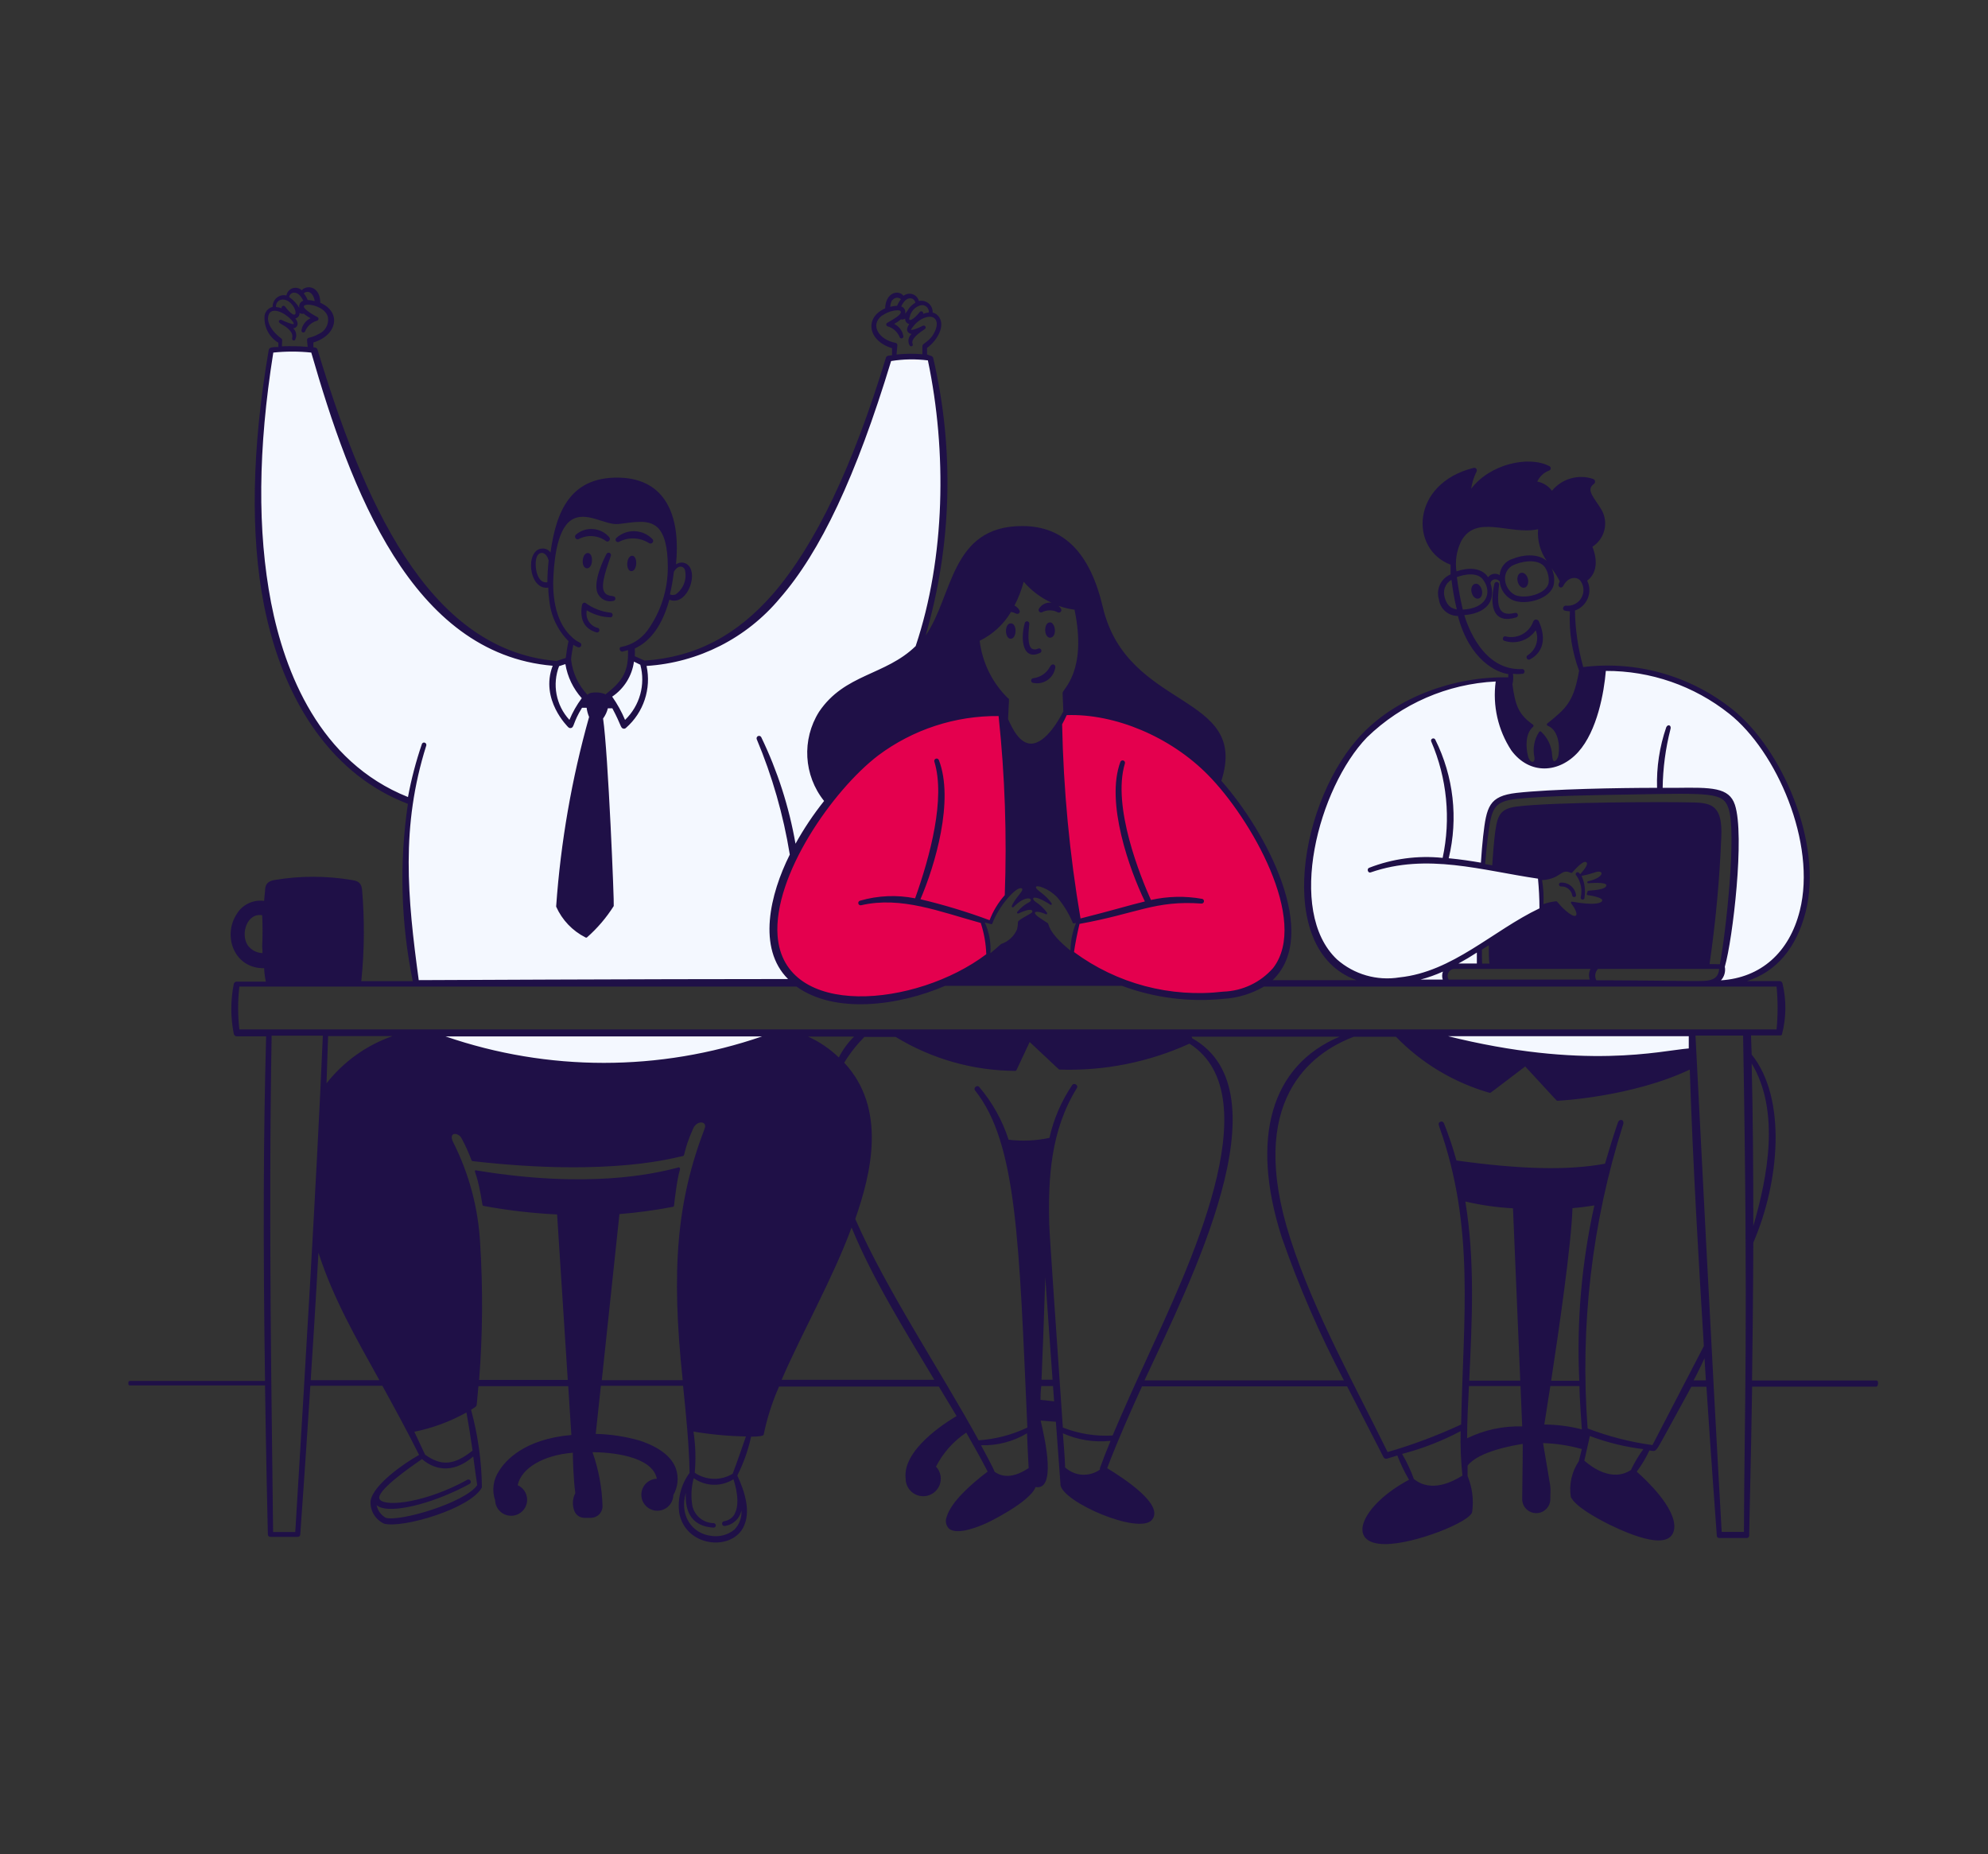
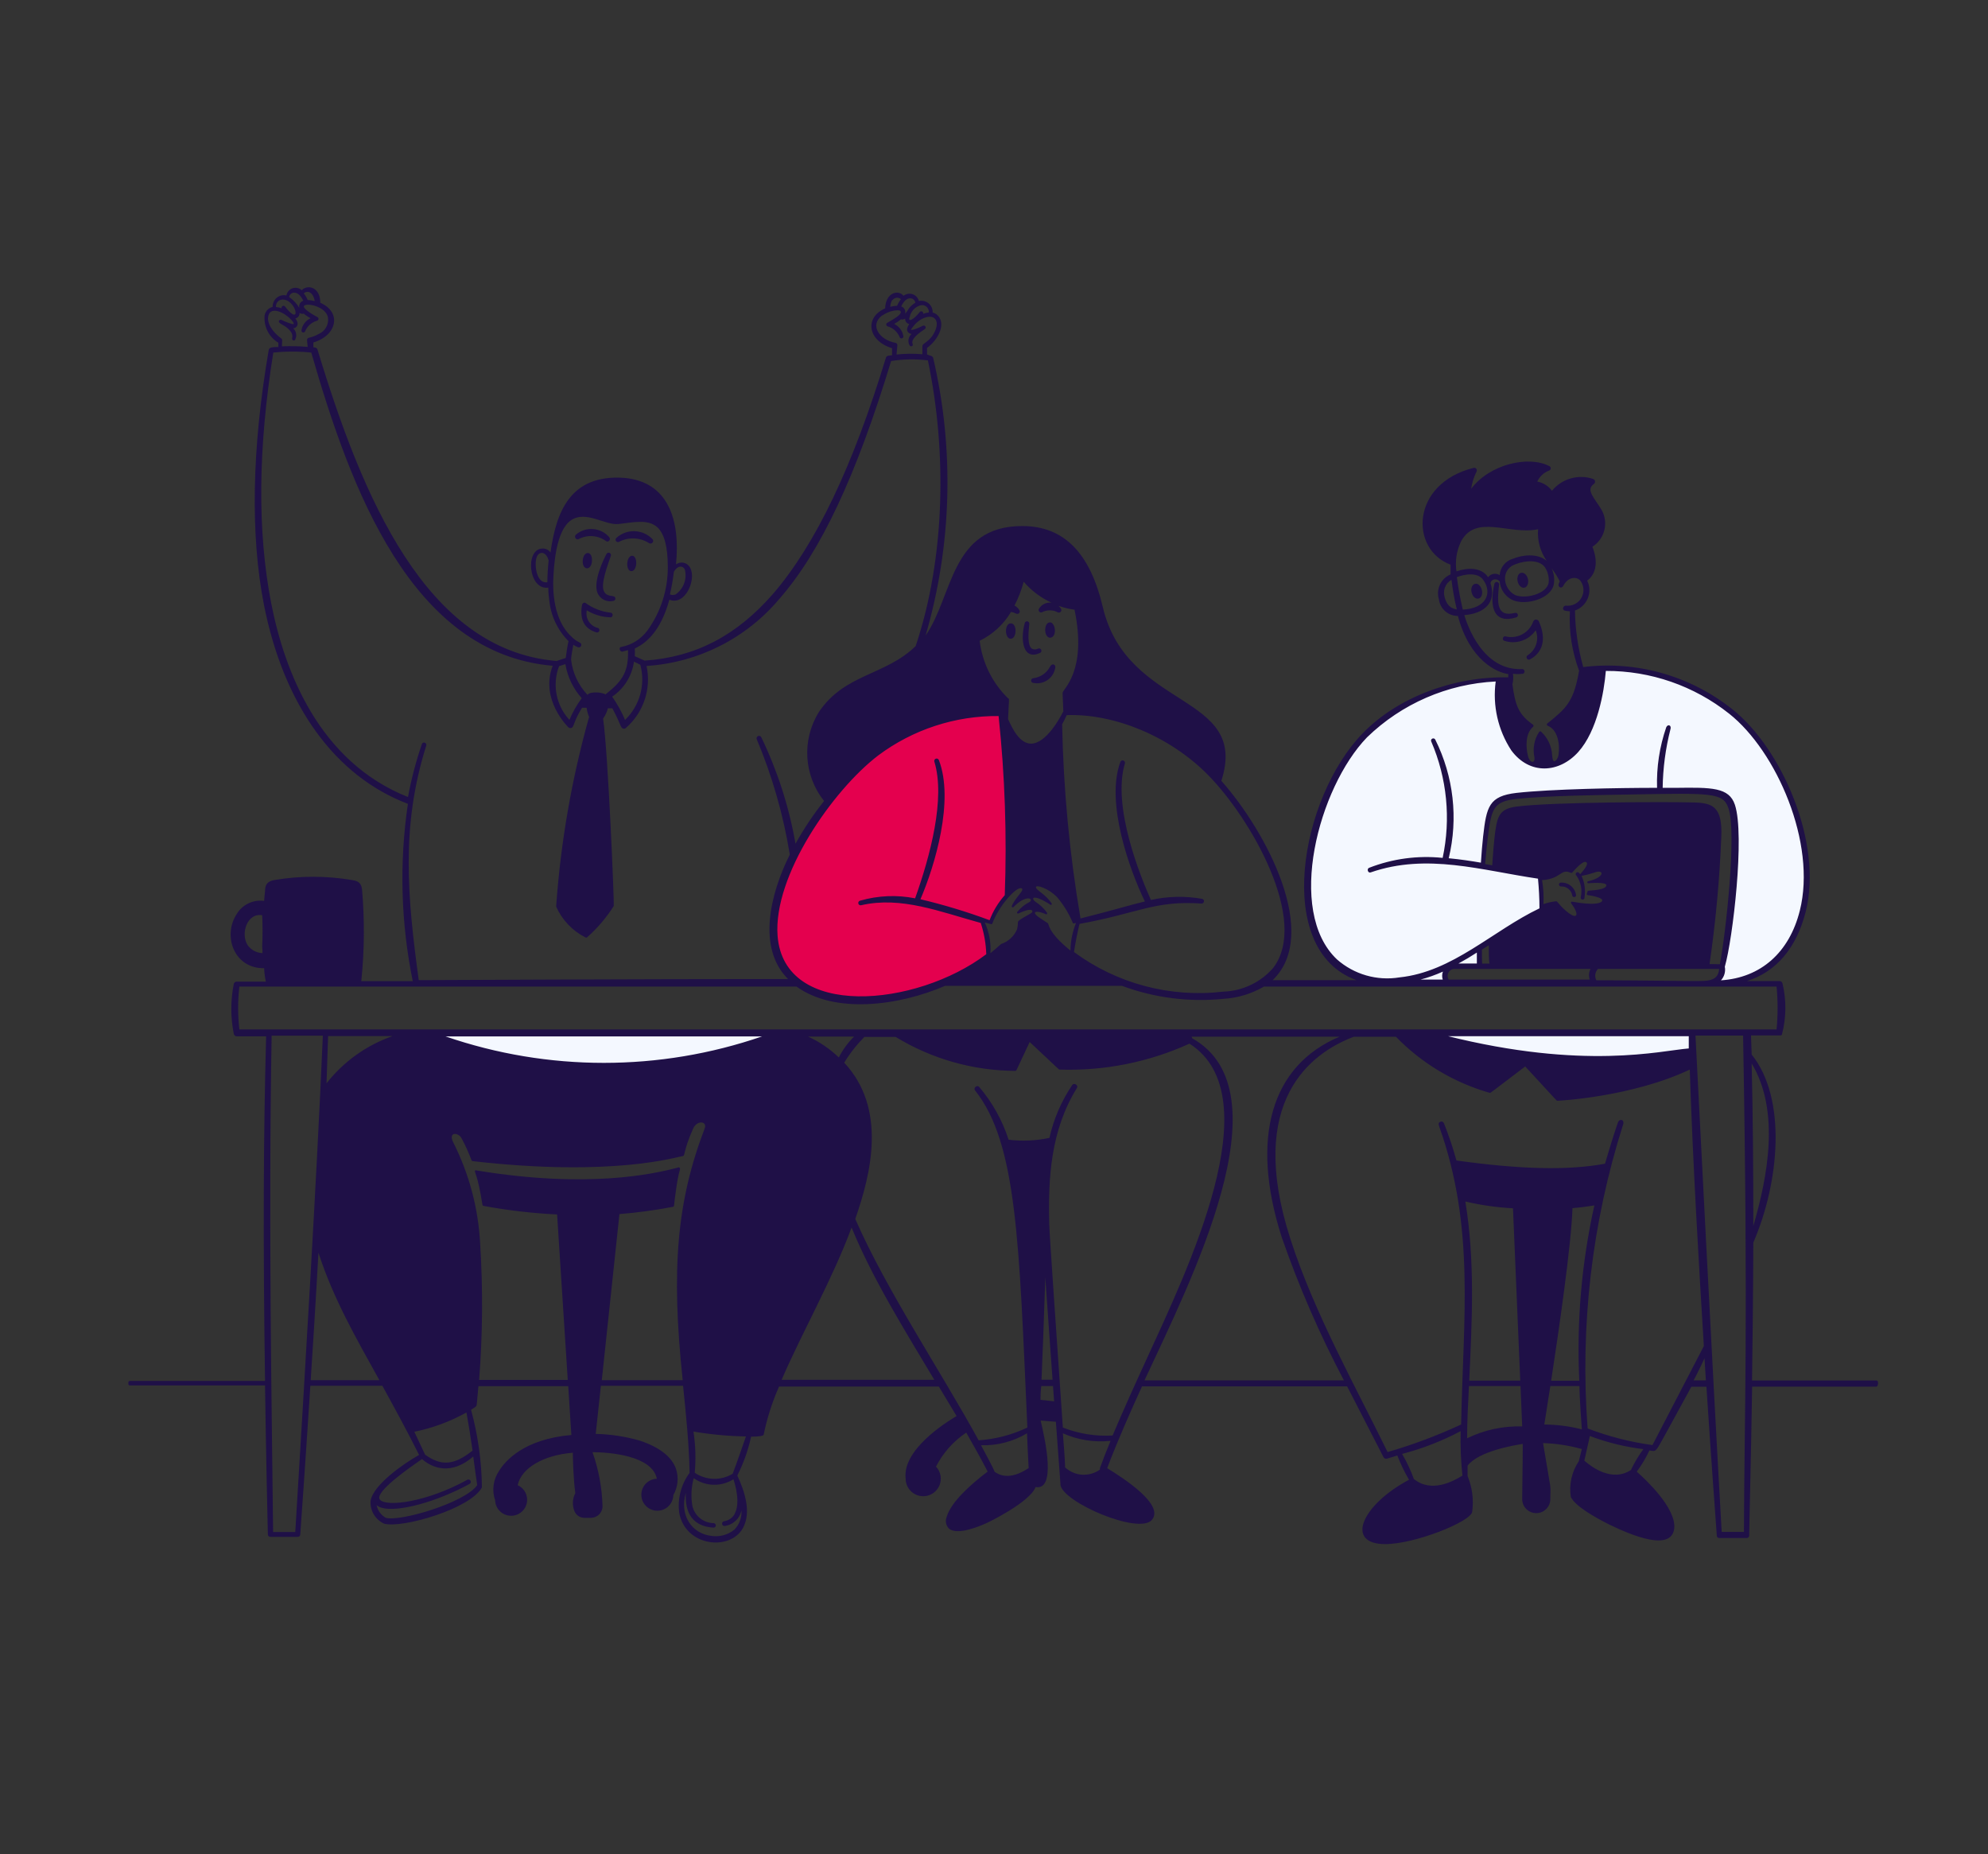
<svg xmlns="http://www.w3.org/2000/svg" width="563" height="525" viewBox="0 0 563 525" fill="none">
  <rect x="0" y="0" width="563" height="525" fill="#333333" stroke="none" />
-   <path d="M76.726 99.336C76.726 99.336 86.998 98.678 88.907 99.402L95.097 118.885L103.854 141.659L112.217 155.745L115.707 161.735L124.135 172.135L132.893 179.309L142.243 184.575L157.124 187.866L160.68 187.077L162.787 193.395L166.211 198.068L171.677 198.332L172.927 196.62L176.351 193.461L178.195 188.722L178.722 186.023L182.212 188.13L189.916 186.945L201.307 183.127L209.077 178.388L215.991 173.32L225.078 162.722L233.769 148.439L243.448 125.863L248.189 112.369L251.68 101.443L254.445 100.982L259.186 101.048L263.268 101.509L264.322 105.392L266.627 119.478L266.89 134.024L266.824 150.085L265.178 161.472L263.993 169.041L261.03 182.337L258.528 186.878L241.935 199.845L235.482 206.625L234.494 227.358L225.21 241.378L222.641 246.775L219.81 256.187L219.151 265.534L221.192 272.314L225.275 278.238L117.748 278.37L116.695 269.879L115.246 261.059L115.049 253.819L114.785 246.183L114.983 238.021L115.642 229.662L116.431 226.831L111.493 225.054L106.027 221.434L98.126 215.971L90.093 206.426L82.981 194.316L79.886 185.693L76.001 173.779L73.828 156.205L72.841 140.539L73.631 124.611L76.726 99.335V99.336Z" fill="#F4F8FF" />
  <path d="M122.226 292.719L219.743 292.588L209.537 300.487L165.222 304.436L134.143 300.289L122.226 292.719Z" fill="#F4F8FF" />
  <path d="M511.18 254.609C511.109 271.592 492.938 277.91 492.938 277.91C492.938 277.91 482.073 278.699 485.168 278.04C488.263 277.381 487.734 273.498 487.734 273.498C487.734 273.498 491.488 254.015 491.358 238.089C491.227 222.157 484.705 224.461 484.705 224.461L476.477 224.004L463.699 224.331C463.699 224.331 433.481 223.934 426.828 225.78C420.175 227.621 420.835 235.655 420.835 235.655L419.652 245.197L429.394 246.712L436.243 246.973L436.576 254.276L436.707 257.768L422.349 266.26L418.898 268.272L418.808 273.468L409.821 274.11L409.476 278.599C409.476 278.599 401.576 278.403 400.887 278.355L400.323 276.776C394.917 277.655 389.298 277.845 389.298 277.845C368.62 275.606 369.939 248.618 369.939 248.618C369.939 248.618 372.179 219.919 389.168 205.573C406.151 191.22 425.51 192.539 425.51 192.539C425.51 192.539 427.685 206.819 427.749 207.021C427.815 207.218 432.757 216.036 432.757 216.036L436.577 216.891L442.564 215.513L453.364 189.511C473.709 187.866 484.906 198.198 492.873 203.661C500.839 209.123 509.268 232.49 509.268 232.49C509.268 232.49 511.246 237.627 511.18 254.609Z" fill="#F4F8FF" />
  <path d="M407.503 292.818L479.111 292.325C479.111 292.325 479.703 298.643 479.407 298.643C479.111 298.643 441.085 302.592 441.085 302.592L415.207 297.063L407.503 292.818V292.818Z" fill="#F4F8FF" />
  <path d="M218.967 263.338C218.967 263.338 217.123 282.558 244.647 283.61L258.08 281.504L269.932 277.291L279.941 270.709L279.398 264.835L277.718 260.49C277.718 260.49 280.484 261.182 280.632 261.034C280.781 260.886 283.497 255.85 283.497 255.85L286.114 251.556L284.879 215.157L283.365 200.413L264.862 202.717L241.487 217.658L234.493 227.359L224.63 242.407L220.35 253.268L218.967 263.338V263.338Z" fill="#E4004E" />
-   <path d="M364.996 262.566C364.996 262.566 366.84 281.786 339.316 282.839L325.883 280.733L314.031 276.52L304.022 269.938L304.565 264.063L305.291 260.507C305.291 260.507 304.517 259.734 304.369 259.586C304.221 259.438 301.406 254.254 301.406 254.254L297.849 250.784L299.826 205.81L302.196 200.676L319.101 201.945L342.476 216.886L349.47 226.587L359.333 241.635L363.613 252.496L364.996 262.566Z" fill="#E4004E" />
  <path d="M171.78 156.803C171.312 157.663 167.38 165.262 169.515 168.463C170.386 169.831 172.02 170.507 173.603 170.155C173.977 170.159 174.283 169.858 174.286 169.484C174.287 169.307 174.22 169.137 174.097 169.01C173.655 168.567 171.858 169.01 171.103 167.526C169.854 165.547 172.405 159.224 173.004 157.349C173.107 156.99 172.898 156.615 172.539 156.512C172.25 156.43 171.941 156.548 171.78 156.802V156.803ZM163.865 152.639C166.367 151.318 169.405 151.551 171.676 153.238C172.327 153.655 173.082 152.692 172.535 152.093C170.115 149.298 165.891 148.984 163.084 151.39C162.485 151.937 163.136 153.004 163.865 152.639ZM175.243 153.447C177.968 151.991 181.269 152.13 183.861 153.811C184.227 154.011 184.686 153.877 184.886 153.511C185.029 153.25 185.005 152.929 184.825 152.692C182.089 149.806 177.553 149.621 174.592 152.275C174.294 152.501 174.236 152.925 174.462 153.224C174.643 153.463 174.961 153.554 175.243 153.447ZM167.641 158.834C167.823 155.893 165.272 155.815 165.037 158.678C164.803 161.541 167.485 161.723 167.641 158.834ZM179.045 157.351C177.353 157.351 177.092 161.645 178.784 161.723C180.477 161.801 180.711 157.454 179.045 157.351ZM173.03 173.487C170.381 173.215 167.854 172.235 165.714 170.651C165.304 170.574 164.91 170.844 164.833 171.254C164.831 171.261 164.83 171.268 164.829 171.276C164.1 175.466 165.506 178.069 168.995 179.084C169.365 179.131 169.704 178.868 169.752 178.498C169.788 178.214 169.641 177.938 169.385 177.808C167.123 177.316 165.688 175.084 166.181 172.823C166.181 172.819 166.182 172.815 166.183 172.811C168.237 174.071 170.594 174.755 173.005 174.789C173.366 174.694 173.582 174.324 173.487 173.962C173.427 173.735 173.255 173.556 173.03 173.487ZM294.518 184.887C294.863 184.744 295.026 184.347 294.883 184.002C294.739 183.657 294.342 183.494 293.997 183.637C293.433 183.963 292.739 183.963 292.175 183.637C290.821 182.544 291.315 178.432 291.498 176.688C291.563 176.329 291.324 175.984 290.964 175.92C290.605 175.856 290.261 176.094 290.196 176.454C288.843 181.529 289.858 187.02 294.519 184.886L294.518 184.887ZM297.408 180.567C297.878 180.536 298.29 180.245 298.476 179.812C299.179 178.485 298.476 176.194 297.33 176.22C295.508 176.272 295.586 180.567 297.408 180.567ZM286.238 176.506C284.416 176.506 284.468 180.853 286.238 180.853C288.009 180.853 288.113 176.429 286.238 176.506ZM292.695 193.372C295.518 193.923 298.253 192.083 298.805 189.261C298.83 189.131 298.851 189 298.866 188.869C298.897 188.499 298.635 188.168 298.267 188.114C297.772 188.114 297.616 188.401 297.355 188.791C296.409 190.563 294.662 191.766 292.669 192.018C292.295 192.025 291.998 192.334 292.005 192.708C292.011 193.082 292.321 193.379 292.694 193.372H292.695ZM426.551 180.228C426.229 180.066 425.839 180.196 425.677 180.517C425.673 180.525 425.669 180.532 425.665 180.541C425.503 180.862 425.633 181.253 425.955 181.414C425.962 181.418 425.97 181.422 425.978 181.426C429.284 182.542 432.929 181.33 434.909 178.459C435.973 181.095 434.97 184.114 432.54 185.59C432.258 185.836 432.23 186.264 432.476 186.545C432.66 186.755 432.954 186.83 433.217 186.735C436.602 184.991 438.19 181.321 435.82 175.986C435.657 175.54 435.164 175.311 434.718 175.473C434.48 175.56 434.292 175.748 434.205 175.986C433.088 179.127 429.807 180.946 426.55 180.229L426.551 180.228ZM429.388 174.814C429.741 174.713 429.945 174.346 429.844 173.994C429.743 173.641 429.376 173.438 429.023 173.538C423.816 174.84 423.947 170.728 424.545 165.47C424.558 165.097 424.266 164.784 423.892 164.77C423.581 164.759 423.302 164.962 423.217 165.262C421.706 171.847 423.009 176.766 429.388 174.814H429.388ZM430.508 165.965C431.705 167.11 433.111 165.965 432.721 163.935C432.435 162.764 431.576 162.009 430.768 162.191C429.44 162.503 429.388 164.872 430.508 165.965ZM418.713 169.478C420.015 169.166 420.093 166.876 418.947 165.731C418.535 165.213 417.782 165.129 417.264 165.541C417.145 165.636 417.044 165.753 416.969 165.887C416.11 167.266 417.229 169.817 418.714 169.479L418.713 169.478ZM446.338 253.545C446.107 251.402 444.249 249.807 442.094 249.902C441.793 249.872 441.525 250.091 441.495 250.391C441.495 250.393 441.495 250.394 441.495 250.396C441.48 250.703 441.71 250.967 442.016 250.995C443.618 250.869 445.042 252.008 445.27 253.597C445.348 253.889 445.648 254.062 445.939 253.983C446.146 253.928 446.302 253.757 446.337 253.545L446.338 253.545Z" fill="#1F1047" />
  <path d="M531.453 390.865H496.173C496.511 367.779 496.537 351.825 496.537 351.825C503.906 334.803 506.119 311.092 496.069 298.573L495.886 293.159H504.27C504.43 293.17 504.578 293.075 504.635 292.925C505.89 288.172 505.944 283.181 504.792 278.402C504.689 278.04 504.361 277.786 503.984 277.777H494.715C503.02 275.175 508.749 268.407 511.352 258.231C516.351 238.684 504.531 211.772 490.523 200.763C478.637 191.307 463.448 187.021 448.37 188.869C446.902 183.657 446.114 178.276 446.027 172.863C449.214 171.74 450.888 168.248 449.766 165.062C449.686 164.837 449.595 164.617 449.489 164.403C450.921 163.362 453.212 160.603 450.974 154.799C454.468 152.569 455.61 147.999 453.577 144.388C451.624 141.056 448.943 138.714 451.39 137.023C451.751 136.761 451.831 136.257 451.569 135.896C451.478 135.77 451.352 135.673 451.207 135.617C446.997 134.185 442.339 135.512 439.517 138.949C438.502 137.593 437.016 136.664 435.351 136.347C436.031 134.871 437.28 133.734 438.814 133.197C439.145 133.024 439.271 132.614 439.097 132.283C439.034 132.163 438.935 132.064 438.814 132C432.982 128.903 421.891 131.376 416.631 138.403C416.872 136.699 417.391 135.046 418.168 133.51C418.354 133.153 418.215 132.713 417.858 132.528C417.697 132.444 417.51 132.423 417.334 132.47C399.447 136.947 399.239 155.581 410.799 159.876V162.635C408.056 163.797 406.631 166.838 407.492 169.688C407.834 172.396 410.15 174.42 412.881 174.399C416.188 186.97 423.921 190.458 427.15 190.848C427.124 191.16 427.124 191.473 427.15 191.785C411.527 191.473 395.698 197.537 385.96 207.583C368.176 225.802 360.495 269.033 384.163 277.518H360.418C374.009 264.504 358.595 235.406 345.889 221.091C353.908 196.053 319.253 201.362 312.302 171.848C308.683 156.44 301.21 148.944 289.494 148.944C269.159 148.944 269.94 168.724 262.129 179.942C269.576 154.377 270.32 127.327 264.29 101.392C264.213 101.085 263.972 100.844 263.665 100.767L262.545 100.377V98.503C265.148 96.655 267.753 92.569 266.008 89.862C265.588 89.174 264.915 88.679 264.133 88.483C264.206 86.716 262.831 85.225 261.064 85.153C260.784 85.142 260.502 85.167 260.228 85.229C259.863 83.764 258.379 82.873 256.915 83.238C256.538 83.332 256.185 83.505 255.88 83.746C254.369 81.924 250.829 82.809 250.672 87.312C244.736 89.915 245.751 96.499 252.625 98.582V100.586L251.558 100.716C251.239 100.777 250.98 101.006 250.881 101.315C241.43 132.313 230.963 154.124 219.012 168.048C208.597 180.021 196.932 186.059 182.56 187.048L179.774 185.799C179.813 185.07 179.813 184.341 179.774 183.612C184.305 181.504 187.585 176.976 189.564 169.792C193.99 171.588 197.193 164.3 195.527 160.891C194.905 159.515 193.286 158.904 191.91 159.526C191.744 159.6 191.587 159.691 191.439 159.797C192.688 147.33 189.33 136.373 176.728 135.305C161.314 134.238 157.487 145.195 155.899 156.44C155.373 155.676 154.48 155.249 153.555 155.32C148.634 155.503 149.624 167.163 155.274 166.382C155.274 167.111 155.274 167.787 155.586 170.182C156.039 174.473 157.95 178.479 161.002 181.53C160.69 182.779 160.377 185.122 160.221 186.293L157.618 187.152C120.672 184.055 102.603 140.85 89.923 98.999C89.74 98.374 89.168 98.374 88.751 98.348V96.969C95.442 94.964 96.849 88.405 90.704 85.725C90.704 82.394 88.699 81.093 87.007 81.379C86.41 81.441 85.861 81.73 85.471 82.186C84.422 81.203 82.774 81.254 81.79 82.303C81.441 82.675 81.209 83.141 81.123 83.644C79.398 83.254 77.683 84.337 77.293 86.061C77.231 86.335 77.205 86.616 77.216 86.897C76.069 87.169 75.184 88.084 74.951 89.239C74.612 92.375 76.126 95.423 78.831 97.047V98.244C78.154 98.244 77.503 98.244 76.826 98.401C76.456 98.452 76.161 98.736 76.097 99.103C71.28 127.239 70.889 151.548 74.769 171.354C80.419 199.776 94.869 219.738 115.517 227.599C113.053 244.287 113.52 261.277 116.896 277.805H102.316C103.21 269.155 103.28 260.44 102.524 251.778C102.238 249.565 100.858 249.383 99.686 249.175C92.405 247.942 84.967 247.942 77.685 249.175C75.94 249.513 75.237 250.217 75.082 251.778C75.082 252.637 74.873 253.73 74.796 255.084C71.663 254.652 68.578 256.153 66.985 258.884C63.028 265.026 66.308 274.266 74.796 274.136C74.852 275.414 75.018 276.685 75.29 277.936H67.011C66.618 277.951 66.286 278.229 66.203 278.612C65.277 283.26 65.277 288.045 66.203 292.693C66.267 293.107 66.618 293.414 67.037 293.422H75.369C74.588 321.427 74.483 351.566 75.057 390.997H36.754C36.538 390.997 36.363 391.172 36.363 391.388V391.882C36.363 392.098 36.538 392.273 36.754 392.273H75.054C75.34 412.756 75.808 431.886 75.861 434.488C75.875 434.852 76.174 435.139 76.538 435.139H84.349C84.708 435.153 85.011 434.874 85.026 434.516C85.026 434.516 85.026 434.516 85.026 434.515C85.286 430.923 86.484 414.266 87.89 392.351H108.277C111.505 398.233 115.229 405.027 118.692 411.949C114.292 414.396 105.673 420.434 104.944 424.963C104.754 427.708 106.291 430.282 108.798 431.417C114.005 432.797 133.325 427.149 136.475 421.137C136.39 413.713 135.358 406.332 133.403 399.17C133.897 398.858 134.34 398.571 134.705 398.285C135.069 397.999 134.965 398.285 135.485 392.482H160.924L161.809 406.302C148.27 407.473 143.01 413.746 141.37 416.426C139.672 418.878 139.247 421.991 140.224 424.807C140.314 427.307 142.412 429.261 144.913 429.172C147.413 429.083 149.368 426.985 149.279 424.485C149.217 422.76 148.18 421.219 146.603 420.513C147.671 415.647 153.868 412.003 162.226 411.326C162.226 412.966 162.408 419.134 162.929 422.752C162.087 424.369 162.01 426.278 162.72 427.957C163.222 429.093 164.369 429.806 165.611 429.753H167.355C169.167 429.753 170.636 428.286 170.636 426.474C170.636 426.466 170.636 426.457 170.636 426.448C170.488 421.24 169.531 416.085 167.799 411.171C172.407 411.171 184.696 412.081 186.024 418.692C183.523 418.765 181.555 420.851 181.628 423.351C181.7 425.851 183.787 427.819 186.288 427.746C188.697 427.676 190.629 425.733 190.685 423.326C191.985 421.065 192.26 418.357 191.44 415.882C190.217 412.446 186.78 409.765 181.182 407.891C177.123 406.729 172.931 406.09 168.71 405.992L170.168 392.379H193.445C194.304 400.734 195.163 409.219 195.293 417.027C192.889 420.27 191.834 424.319 192.351 428.323C194.096 437.927 206.801 439.254 210.42 432.617C212.816 428.193 210.941 422.363 208.806 417.782C210.572 414.294 211.885 410.594 212.711 406.773C215.02 406.773 216.209 406.573 216.279 406.174C217.239 401.503 218.696 396.949 220.627 392.588H265.879C269.472 398.522 270.904 400.943 270.904 400.943C267.624 402.868 255.516 410.572 256.48 418.641C256.465 421.387 258.68 423.624 261.427 423.638C264.174 423.653 266.412 421.439 266.426 418.693C266.433 417.417 265.948 416.187 265.072 415.258C267.059 411.37 270.008 408.055 273.639 405.628C276.008 409.766 277.961 413.28 279.705 416.663C274.967 420.229 269.29 425.304 268.093 429.52C267.631 430.657 267.898 431.961 268.77 432.826C271.166 434.804 277.466 432.123 279.341 431.264C279.471 431.264 291.734 425.33 293.27 421.035C299.103 422.129 296.108 408.022 294.702 402.217L299.024 402.556C300.69 425.721 300.3 419.162 300.3 420.359C300.873 425.33 322.536 434.622 326.207 430.353C329.878 426.084 318.188 418.537 313.553 415.7C316.495 407.892 320.348 399.251 323.42 392.536H381.508C384.997 399.355 391.793 412.551 391.793 412.551C391.98 412.938 392.426 413.127 392.835 412.993L395.725 412.108C396.631 414.488 397.738 416.786 399.032 418.979C385.623 426.11 380.806 437.198 392.288 437.198C400.698 437.198 416.528 430.847 416.919 428.063C417.387 424.623 416.938 421.122 415.617 417.912V414.997C418.689 410.884 429 409.166 431.239 408.828C431.239 409.973 431.239 413.617 431.083 424.445C431.08 426.644 432.861 428.429 435.061 428.432C437.262 428.435 439.047 426.654 439.05 424.455V424.445C439.05 419.396 439.623 424.445 436.993 408.594C440.711 408.71 444.4 409.278 447.98 410.286C447.98 410.286 447.355 412.706 447.121 413.721C445.112 416.698 444.303 420.324 444.856 423.872C446.158 426.474 451.521 429.546 455.791 431.68C462.014 434.699 473.418 439.488 474.148 432.695C474.668 426.917 465.946 418.796 463.524 416.688C464.92 414.809 466.124 412.795 467.118 410.676C468.914 410.962 468.758 411.301 470.997 407.267C471.517 406.33 478.287 393.967 478.99 392.64H483.26C484.432 410.858 486.203 434.855 486.203 434.855C486.216 435.214 486.519 435.494 486.879 435.48C486.879 435.48 486.879 435.48 486.88 435.48H494.69C495.054 435.48 495.354 435.193 495.367 434.829C495.367 432.227 495.888 413.304 496.201 392.614H531.455C532.028 392.249 531.975 390.87 531.455 390.87L531.453 390.865ZM190.866 161.827C192.037 159.927 193.469 160.213 193.938 161.228C194.634 163.9 193.596 166.722 191.334 168.307C190.816 168.513 190.238 168.513 189.72 168.307C190.209 166.194 190.583 164.057 190.84 161.904L190.866 161.827ZM155.013 164.872C153.113 165.106 152.202 163.336 151.863 161.462C151.524 159.588 151.602 156.647 153.399 156.543C154.675 156.543 155.222 158.104 155.378 158.729C155.151 160.769 155.03 162.819 155.013 164.872ZM74.299 269.865C72.655 269.794 71.131 268.98 70.16 267.652C67.999 264.346 70.029 258.386 74.248 259.142C74.395 262.08 74.395 265.025 74.248 267.965C74.351 268.876 74.351 269.553 74.325 269.865H74.299ZM429.128 159.771C432.044 158.625 435.924 158.417 437.512 160.604C438.361 161.895 438.738 163.44 438.58 164.976C438.007 168.282 431.732 169.713 428.998 168.438C427.24 167.482 426.165 165.623 426.213 163.623C426.268 161.842 427.451 160.293 429.155 159.771H429.129H429.128ZM413.662 153.472C417.907 145.325 427.332 151.572 435.585 149.854C435.331 153.032 436.196 156.2 438.033 158.807C435.429 156.543 431.003 157.141 428.529 158.182C426.392 158.763 424.856 160.633 424.701 162.841C423.62 162.149 422.188 162.41 421.421 163.44C419.573 160.576 415.641 160.681 412.465 161.774C412.053 158.947 412.478 156.06 413.688 153.472H413.662ZM409.132 169.088C408.529 167.199 409.333 165.147 411.058 164.169C411.392 166.99 411.897 169.789 412.569 172.55C410.668 172.238 409.704 171.222 409.08 169.01L409.132 169.088V169.088ZM412.543 163.414C414.73 162.581 418.505 161.904 420.067 164.222C422.671 167.813 421.004 172.264 414.261 172.602C413.537 169.545 412.972 166.452 412.569 163.337L412.543 163.414H412.543ZM414.651 174.163C420.457 173.721 423.868 170.571 422.098 165.106C422.281 164.117 423.583 163.544 424.701 164.56C424.875 166.861 426.265 168.896 428.347 169.895C432.122 171.56 439.439 169.53 440.063 165.288C440.275 163.81 440.058 162.301 439.438 160.942C440.313 162.091 441.08 163.321 441.729 164.611C441.598 164.842 441.494 165.087 441.417 165.34C441.131 166.147 442.198 166.902 442.745 165.834C444.125 163.232 446.494 163.232 447.51 164.35C449.009 166.299 448.643 169.094 446.694 170.591C445.77 171.301 444.605 171.62 443.448 171.482C442.614 171.482 442.328 172.679 443.136 172.887C443.611 173.013 444.102 173.075 444.593 173.069C444.299 178.801 445.186 184.533 447.197 189.909C445.66 198.758 443.552 200.528 438.266 204.796C438.079 204.904 438.015 205.142 438.123 205.329C438.157 205.389 438.207 205.438 438.266 205.473C441.182 206.592 441.781 210.678 441.391 213.593C441.26 214.713 440.583 215.546 440.219 215.546C439.855 215.546 439.673 215.051 439.568 213.984C439.48 211.411 438.375 208.978 436.496 207.217C436.358 207.051 436.112 207.03 435.946 207.168C435.928 207.183 435.912 207.199 435.897 207.217C434.497 209.332 434.009 211.921 434.543 214.401C434.803 216.3 433.241 216.092 432.747 214.141C432.044 211.538 431.992 207.582 434.152 205.812C434.325 205.66 434.342 205.396 434.189 205.224C434.178 205.211 434.165 205.199 434.152 205.187C430.091 202.324 429.127 199.826 428.32 193.762C428.555 192.782 428.608 191.767 428.476 190.769C429.401 190.885 430.337 190.885 431.262 190.769C431.622 190.666 431.83 190.292 431.727 189.933C431.645 189.643 431.38 189.443 431.08 189.442C419.884 189.988 415.457 176.819 414.677 174.086L414.651 174.164L414.651 174.163ZM378.617 271.635C364.114 257.919 373.409 222.99 387.13 208.779C396.952 199.25 409.911 193.624 423.582 192.955C422.66 199.783 424.231 206.713 428.008 212.476C433.215 219.503 441.573 218.904 446.962 212.918C452.351 206.932 454.279 195.948 454.773 189.962C467.449 189.915 479.763 194.184 489.688 202.065C503.097 212.658 514.501 238.737 509.711 257.815C506.742 269.709 498.645 276.841 487.371 277.57C488.325 276.531 488.731 275.102 488.465 273.717C490.73 265.91 494.167 236.472 491.329 227.884C489.689 222.887 484.664 222.939 474.692 223.069H470.864C470.944 217.494 471.678 211.946 473.052 206.542C473.468 205.319 472.323 204.928 471.88 205.917C469.98 211.429 469.097 217.241 469.277 223.068C458.445 223.068 439.335 223.406 429.466 224.5C421.655 225.411 420.978 228.378 420.015 236.862C419.78 239.049 419.572 241.417 419.389 244.254C416.786 243.811 413.635 243.317 410.277 243.005C413.006 231.715 411.66 219.824 406.475 209.43C406.331 209.117 405.959 208.98 405.646 209.124C405.618 209.137 405.59 209.152 405.564 209.17C405.293 209.329 405.19 209.67 405.329 209.95C409.797 220.333 410.926 231.848 408.558 242.901C401.49 242.164 394.348 243.128 387.729 245.712C386.974 246.024 387.417 247.299 388.171 247.013C404.132 241.47 419.676 246.467 435.558 248.783C435.819 251.568 435.975 254.405 435.975 257.19C422.722 263.515 411.396 275.175 396.347 276.736C389.97 277.782 383.462 275.909 378.616 271.635L378.617 271.635ZM450.217 277.361H410.277C409.69 276.439 409.962 275.217 410.884 274.63C411.118 274.48 411.382 274.382 411.657 274.342H450.426C449.959 275.281 449.884 276.366 450.217 277.361ZM413.037 272.806C414.86 271.817 416.526 270.827 418.245 269.708V272.806H413.037ZM419.676 268.876L421.629 267.627C421.629 269.839 421.629 271.687 421.812 272.832H419.729C419.677 271.661 419.677 270.334 419.677 268.929V268.877L419.676 268.876ZM445.01 255.862C447.301 258.83 446.91 260.834 443.5 257.919C441.157 255.888 441.104 255.134 440.714 255.186C439.48 255.312 438.265 255.582 437.095 255.993C437.226 253.721 437.095 251.442 436.704 249.2C442.12 248.888 441.911 245.816 444.854 247.118C444.957 247.184 445.089 247.184 445.192 247.118C446.104 246.076 448.812 243.057 449.41 244.333C449.566 244.671 449.176 245.712 447.51 247.508C447.437 247.401 447.349 247.305 447.249 247.222C447.095 246.963 446.759 246.877 446.5 247.031C446.24 247.186 446.155 247.521 446.309 247.781C446.349 247.848 446.404 247.907 446.468 247.951C447.71 249.721 448.145 251.933 447.665 254.041C447.6 254.336 447.786 254.628 448.08 254.694C448.375 254.759 448.667 254.573 448.733 254.279C448.751 254.201 448.751 254.12 448.733 254.041C449.053 251.991 448.764 249.891 447.9 248.003C449.09 247.779 450.265 247.475 451.414 247.092C454.382 245.947 454.643 248.393 449.8 249.513C449.642 249.513 449.514 249.641 449.514 249.799C449.514 249.957 449.642 250.085 449.8 250.085C451.388 249.954 455.893 249.694 454.747 251.074C454.279 251.646 452.716 252.01 449.852 252.193C449.592 252.193 449.566 252.479 449.383 253.078C449.332 253.227 449.412 253.39 449.562 253.441C449.563 253.441 449.564 253.441 449.565 253.442C449.825 253.442 454.772 254.144 453.575 255.29C453.184 255.68 451.544 256.435 445.191 255.29C445.033 255.28 444.897 255.399 444.886 255.557C444.88 255.657 444.926 255.753 445.009 255.81V255.862L445.01 255.862ZM452.587 274.342H486.877C486.669 276.606 485.393 277.595 482.633 277.725C479.873 277.856 467.558 277.595 452.066 277.543C451.527 276.459 451.736 275.152 452.587 274.29V274.342ZM484.143 272.962C485.891 260.97 487.003 248.894 487.476 236.784C487.633 232.829 487.086 230.356 485.758 228.977C483.961 227.051 480.55 227.258 477.947 227.181C473.13 227.05 439.829 227.024 429.466 228.378C424.441 229.028 423.921 231.188 423.218 237.383C423.035 238.945 422.827 241.652 422.593 245.009L420.588 244.644C420.822 241.729 421.082 239.439 421.343 237.174C422.384 228.924 422.879 226.946 429.518 226.191C438.214 225.28 453.602 225.098 462.35 224.942C484.43 224.526 487.84 224.448 489.403 228.56C492.006 235.171 488.674 264.79 487.06 273.014L484.143 272.962ZM408.637 277.361H402.284C404.46 276.781 406.585 276.024 408.637 275.096C408.36 275.822 408.342 276.622 408.585 277.361H408.637ZM342.113 219.425C354.142 231.605 370.884 260.651 360.547 274.081C356.981 278.165 351.881 280.587 346.461 280.77C331.444 282.542 316.316 278.531 304.151 269.553C304.542 266.95 305.063 264.347 305.714 261.588C322.117 258.647 327.064 254.874 340.317 255.837C340.69 255.821 340.981 255.506 340.965 255.132C340.953 254.84 340.755 254.588 340.473 254.509C335.658 253.642 330.718 253.748 325.944 254.821C323.107 248.496 314.852 228.404 318.576 216.145C318.673 215.784 318.459 215.412 318.098 215.316C317.773 215.229 317.434 215.394 317.301 215.702C313.005 227.18 319.904 246.31 324.226 255.238C320.477 256.123 314.801 257.84 306.001 260.053C302.902 241.884 301.161 223.51 300.793 205.084C301.262 204.225 301.704 203.34 302.095 202.481C315.816 202.013 331.517 208.65 342.114 219.425H342.113ZM296.549 258.465C295.663 257.225 294.55 256.165 293.269 255.341C291.706 254.196 292.722 253.077 297.408 256.122C297.509 256.229 297.678 256.236 297.786 256.135C297.894 256.034 297.9 255.866 297.799 255.757C296.08 253.155 293.451 252.087 293.373 251.228C293.295 250.369 296.862 251.437 299.387 254.039C301.238 256.234 302.74 258.701 303.84 261.353C303.84 261.613 304.257 261.353 304.725 261.353C303.711 263.831 303.181 266.482 303.163 269.16C296.289 263.617 297.149 261.353 296.68 261.353L294.727 260.077C292.566 258.698 292.748 257.943 294.181 258.203C294.888 258.324 295.573 258.552 296.212 258.88C296.366 258.916 296.52 258.82 296.556 258.666C296.567 258.617 296.566 258.564 296.55 258.515V258.463L296.549 258.465ZM286.316 173.252C286.832 173.346 287.331 173.513 287.801 173.747C288.134 173.918 288.541 173.786 288.712 173.454C288.811 173.26 288.811 173.03 288.712 172.836C288.396 172.243 287.905 171.762 287.306 171.456C288.408 169.307 289.281 167.047 289.91 164.715C292.079 167.24 294.771 169.265 297.799 170.649C296.36 170.458 294.945 171.144 294.206 172.393C294.03 172.74 294.169 173.162 294.516 173.338C294.677 173.419 294.865 173.436 295.038 173.383C296.45 172.615 298.156 172.615 299.569 173.383C299.919 173.55 300.339 173.402 300.506 173.052C300.598 172.86 300.598 172.637 300.506 172.446C300.325 172.098 300.077 171.789 299.777 171.535C301.245 172.058 302.763 172.424 304.308 172.628C307.953 190.196 300.897 195.116 300.923 196.209L301.131 201.415C300.35 202.976 296.341 210.55 291.992 210.55C288.816 210.55 286.785 206.516 285.483 203.601C285.717 197.927 285.926 197.77 285.483 197.718C281.024 193.361 278.186 187.613 277.438 181.425C281.139 179.637 284.228 176.793 286.316 173.252ZM278.896 261.198L280.692 261.666C280.835 261.701 280.981 261.623 281.03 261.484C282.853 256.487 287.956 250.761 289.362 251.541C290.222 252.062 287.488 254.144 286.551 256.513C286.488 256.657 286.555 256.826 286.701 256.889C286.81 256.935 286.937 256.91 287.019 256.825C290.561 253.207 292.773 254.405 291.654 255.341C290.273 256.029 289.056 257.005 288.086 258.205C287.986 258.328 288.005 258.508 288.128 258.608C288.211 258.675 288.326 258.691 288.425 258.647C290.222 257.788 292.487 257.034 292.357 258.205C292.357 258.621 288.269 260.365 288.269 261.094C288.273 261.797 288.186 262.496 288.008 263.176C287.157 265.123 285.52 266.618 283.504 267.288C282.541 268.173 281.525 269.032 280.484 269.891C280.676 266.907 280.13 263.921 278.896 261.198ZM282.801 202.741C284.591 219.586 285.174 236.539 284.546 253.468C282.696 255.547 281.24 257.946 280.25 260.547C273.851 258.171 267.311 256.189 260.67 254.613C264.758 245.113 270.303 226.608 265.877 215.182C265.73 214.839 265.332 214.68 264.988 214.827C264.679 214.96 264.515 215.299 264.602 215.624C267.804 226.035 263.43 242.379 259.16 254.352C253.974 253.32 248.616 253.553 243.538 255.029C243.185 255.129 242.981 255.496 243.082 255.849C243.183 256.201 243.55 256.405 243.903 256.304C255.229 253.702 266.19 258.152 277.751 261.327C278.686 264.188 279.212 267.168 279.313 270.177C259.499 285.168 222.033 288.708 220.21 264.971C218.934 247.923 235.832 223.744 248.694 213.906C258.533 206.55 270.516 202.627 282.803 202.741H282.801ZM260.67 86.451C261.686 86.189 262.723 86.799 262.985 87.816C263.04 88.025 263.057 88.241 263.039 88.456C262.489 88.534 261.949 88.664 261.425 88.846C261.515 88.558 261.354 88.252 261.066 88.162C260.871 88.101 260.658 88.154 260.513 88.3C258.977 90.226 257.91 90.747 257.649 90.591C257.388 90.434 257.441 90.252 257.649 89.654C257.991 88.112 259.15 86.883 260.669 86.452L260.67 86.451ZM257.805 84.473C258.525 84.469 259.131 85.008 259.211 85.722C258.237 86.278 257.442 87.099 256.92 88.09C256.738 88.347 256.539 88.591 256.321 88.819C256.561 87.952 256.081 87.048 255.227 86.763C255.956 85.227 256.816 84.472 257.701 84.472H257.805L257.805 84.473ZM252.754 84.968C253.294 84.24 254.321 84.087 255.049 84.627C255.083 84.653 255.117 84.679 255.149 84.707C254.701 85.28 254.334 85.91 254.056 86.581C253.404 86.596 252.757 86.692 252.129 86.867C252.149 86.201 252.328 85.55 252.65 84.968H252.754H252.754ZM249.917 89.314C251.136 88.438 252.583 87.932 254.082 87.857C254.369 87.857 254.863 87.857 255.02 88.091C255.723 89.054 252.416 90.694 251.323 91.37C251.043 91.482 250.906 91.8 251.018 92.081C251.074 92.219 251.184 92.33 251.323 92.385C252.899 92.817 254.182 93.963 254.785 95.482C254.882 95.753 255.179 95.895 255.45 95.799C255.454 95.797 255.459 95.796 255.462 95.794C255.724 95.707 255.881 95.441 255.827 95.17C255.573 93.662 254.602 92.371 253.224 91.708C253.913 91.347 254.559 90.911 255.15 90.407C255.561 90.519 256 90.442 256.348 90.198C256.281 90.942 256.787 91.617 257.519 91.76C256.296 93.4 257.025 94.362 258.144 94.571C257.257 95.355 257.012 96.638 257.545 97.694C257.831 98.345 258.743 98.032 258.456 97.382C258.17 96.732 258.3 95.508 261.919 93.165C262.166 92.991 262.225 92.65 262.051 92.404C261.911 92.205 261.655 92.123 261.425 92.203C258.353 93.738 257.962 93.348 257.962 93.348C257.962 93.348 259.108 91.422 260.852 90.433C264.237 88.559 266.06 90.433 264.992 93.269C263.664 96.809 261.164 97.069 261.216 98.032V100.297C258.781 100.091 256.331 100.117 253.9 100.374L254.134 97.772C254.166 97.43 253.927 97.123 253.588 97.069C248.954 96.21 246.22 92.02 249.812 89.313H249.916L249.917 89.314ZM181.336 188.217C182.855 193.82 181.199 199.806 177.014 203.833C176.037 201.515 174.815 199.307 173.369 197.248C176.744 194.972 178.989 191.365 179.539 187.332L181.336 188.217ZM156.653 165.183C156.784 159.977 157.461 150.243 161.678 147.329C165.896 144.414 171.312 148.786 175.191 148.37C179.071 147.953 183.497 146.834 186.179 149.307C188.132 151.129 189.095 154.773 189.121 160.342C189.193 166.88 187.157 173.268 183.315 178.561C181.534 180.952 178.925 182.594 175.999 183.168C175.113 183.168 175.478 184.651 176.285 184.495L177.847 184.078C178.03 189.804 176.571 192.668 171.599 196.494V196.624C170.775 196.269 169.891 196.074 168.995 196.051C168.37 196.051 166.808 196.051 166.392 196.754C163.805 194.03 162.17 190.542 161.732 186.811C161.732 185.978 162.097 183.948 162.357 182.569C162.759 182.835 163.187 183.062 163.633 183.245C163.993 183.403 164.412 183.24 164.57 182.881C164.728 182.521 164.565 182.102 164.205 181.944C163.396 181.569 162.656 181.059 162.018 180.434C157.904 176.79 156.654 170.648 156.654 165.182L156.653 165.183ZM158.372 188.607L160.117 188.034C160.709 191.629 162.317 194.979 164.751 197.69C163.339 199.586 162.167 201.649 161.262 203.832C157.443 199.697 156.321 193.744 158.372 188.503V188.607V188.607ZM86.874 82.652C88.202 82.47 89.009 84.083 89.114 85.254C88.469 85.073 87.805 84.968 87.135 84.942C86.863 84.268 86.494 83.637 86.041 83.069C86.265 82.843 86.558 82.696 86.874 82.652ZM83.281 82.86C84.244 82.86 85.104 83.537 85.884 85.151C85.018 85.437 84.534 86.358 84.791 87.233C84.072 85.99 83.084 84.923 81.9 84.109C81.979 83.404 82.571 82.869 83.28 82.86H83.281ZM82.838 86.4C83.698 87.546 83.88 88.717 83.567 89.003C83.254 89.289 82.422 89.003 80.677 86.738C80.465 86.523 80.119 86.521 79.904 86.733C79.758 86.876 79.705 87.09 79.766 87.285C79.244 87.1 78.703 86.977 78.151 86.921C78.021 84.761 80.781 83.745 82.838 86.4ZM76.043 89.264C76.797 86.661 80.651 88.509 82.474 90.539C82.682 90.748 83.307 91.45 83.151 91.736C82.994 92.022 80.286 90.877 79.74 90.591C79.492 90.477 79.198 90.553 79.037 90.774C78.854 91.112 79.037 91.45 79.792 91.841C80.546 92.232 83.254 93.793 82.734 95.693C82.551 96.396 83.437 96.682 83.619 96.084C84.146 95.04 83.912 93.773 83.046 92.986C84.166 92.804 84.869 91.71 83.645 90.15C84.385 90.017 84.897 89.335 84.817 88.588C85.157 88.851 85.605 88.929 86.014 88.796C86.611 89.306 87.267 89.744 87.967 90.098C86.581 90.738 85.604 92.026 85.364 93.533C85.329 93.833 85.544 94.105 85.844 94.139C86.06 94.164 86.27 94.059 86.379 93.871C86.993 92.341 88.298 91.191 89.894 90.774C90.167 90.645 90.284 90.32 90.155 90.046C90.101 89.931 90.009 89.839 89.894 89.785C87.29 88.405 84.322 86.323 87.29 86.272C89.269 86.272 92.498 87.625 92.888 89.915C93.166 91.87 92.099 93.769 90.285 94.548C89.394 95.061 88.427 95.43 87.421 95.641C87.124 95.727 86.928 96.01 86.952 96.318L87.135 98.218C84.711 98.01 82.275 97.957 79.844 98.061C79.844 96.343 80.079 96.161 79.636 95.823C77.423 94.183 75.34 91.554 76.043 89.264ZM120.722 211.096C120.822 210.736 120.613 210.363 120.252 210.262C120.201 210.247 120.149 210.24 120.097 210.237C119.814 210.234 119.562 210.413 119.472 210.68C117.799 215.575 116.485 220.586 115.54 225.672C90.441 215.677 80.599 190.248 76.772 170.65C72.866 150.297 73.049 127.133 77.397 99.83C80.971 99.453 84.576 99.453 88.15 99.83C99.242 138.298 116.426 185.095 156.522 188.504C152.851 198.082 160.87 205.838 160.948 205.916C161.153 206.121 161.45 206.2 161.729 206.124C162.666 205.916 162.223 204.589 164.828 200.398H166.13C166.246 201.293 166.483 202.169 166.832 203.001C161.916 220.484 158.793 238.423 157.511 256.538C157.498 256.599 157.498 256.661 157.511 256.721C159.189 260.484 162.113 263.554 165.791 265.414C165.924 265.505 166.1 265.505 166.233 265.414C169.168 262.83 171.719 259.842 173.81 256.538C173.992 256.2 172.222 212.995 170.79 203.443C171.429 202.58 171.889 201.598 172.144 200.554H173.42C176.023 205.421 175.685 206.124 176.544 206.306C176.82 206.37 177.109 206.281 177.299 206.072C182.268 201.717 184.49 195.014 183.105 188.555C197.774 187.624 211.415 180.707 220.833 169.426C232.341 156.256 242.443 134.887 252.363 102.224C255.808 101.668 259.315 101.607 262.778 102.041C268.168 127.704 267.751 157.766 259.315 182.933C250.749 191.288 239.215 190.741 231.951 201.543C227.009 209.406 227.583 219.534 233.382 226.789C230.352 230.592 227.643 234.64 225.285 238.892C223.458 228.428 220.19 218.267 215.573 208.7C215.378 208.364 214.948 208.25 214.612 208.444C214.324 208.612 214.193 208.957 214.296 209.272C218.701 219.761 221.847 230.734 223.67 241.963C218.045 253.206 214.4 268.484 223.175 277.203C182.636 277.203 118.585 277.515 118.585 277.515C115.383 253.935 113.483 234.05 120.72 211.094L120.722 211.096ZM83.619 433.784H77.344C76.979 398.908 75.99 347.14 76.927 293.238H91.43C89.582 335.949 86.379 388.341 83.619 433.784ZM87.993 390.787C89.478 367.936 90.181 354.688 90.181 354.688C94.399 367.701 100.751 378.711 107.443 390.787H87.994H87.993ZM92.472 306.694C92.628 302.27 92.784 297.819 92.915 293.368H111.14C103.784 295.944 97.316 300.568 92.498 306.694H92.472ZM135.146 420.51C131.657 425.482 113.275 430.921 109.265 429.75C107.911 429.006 106.957 427.7 106.662 426.184C107.065 426.5 107.525 426.739 108.016 426.887C112.52 428.292 123.638 425.273 133.063 420.12C133.361 419.894 133.419 419.47 133.193 419.171C133.012 418.932 132.694 418.841 132.412 418.949C120.851 425.351 109.395 426.757 107.599 424.623C105.802 422.489 116.712 415.071 119.497 413.118C123.897 416.893 129.157 416.632 134.026 412.39C134.364 414.836 134.703 417.647 135.146 420.51ZM133.818 410.724C128.61 414.888 124.991 415.175 120.383 411.869C120.383 411.869 118.144 407.054 117.337 405.389C122.511 404.342 127.491 402.498 132.1 399.923C132.751 403.489 133.297 406.951 133.819 410.646V410.724H133.818ZM193.338 390.787H170.425L175.424 343.757C180.509 343.347 185.567 342.66 190.578 341.701C190.753 341.665 190.882 341.515 190.89 341.336C191.046 339.696 191.202 338.733 191.359 337.536C192.218 331.081 192.843 331.081 192.504 330.691C192.165 330.3 191.958 330.691 191.593 330.691C185.083 332.382 166.389 336.599 134.937 331.393C134.821 331.338 134.687 331.338 134.572 331.393C134.181 331.862 135.223 332.122 136.629 341.128C136.659 341.286 136.782 341.411 136.941 341.44C143.821 342.715 150.78 343.524 157.77 343.86L160.79 390.709H135.691C136.691 377.848 136.787 364.933 135.977 352.059C135.449 342.09 132.851 332.34 128.349 323.429C126.838 320.384 129.859 320.566 130.718 322.31C131.799 324.306 132.739 326.376 133.529 328.504C133.59 328.643 133.718 328.741 133.867 328.764C173.912 333.345 191.955 327.463 193.335 327.333C194.064 327.333 193.492 325.823 196.304 319.525C197.371 317.104 200.391 317.391 199.558 319.525C191.694 340.086 190.002 359.347 193.335 390.709V390.787H193.338ZM207.996 428.787C207.337 429.861 206.226 430.578 204.976 430.739C204.617 430.841 204.407 431.215 204.509 431.575C204.594 431.874 204.872 432.077 205.184 432.067C207.568 431.777 209.499 429.994 209.975 427.642C210.125 429.668 209.394 431.66 207.97 433.108C206.16 434.574 203.818 435.217 201.513 434.878C196.046 434.279 192.323 429.178 194.223 422.671C193.911 428.553 196.306 432.171 202.034 432.535C202.377 432.565 202.68 432.311 202.711 431.967C202.711 431.965 202.711 431.964 202.711 431.962C202.742 431.62 202.503 431.313 202.164 431.259C199.23 431.253 196.695 429.206 196.072 426.34C195.629 423.74 195.762 421.075 196.462 418.532C199.804 420.9 204.243 421.023 207.71 418.844C208.283 420.51 209.741 425.715 207.996 428.708V428.786V428.787ZM207.527 417.256C204.195 419.293 199.978 419.191 196.749 416.996C197.105 413.109 196.982 409.193 196.384 405.336C201.299 406.16 206.268 406.621 211.25 406.716C210.157 409.813 208.855 413.691 207.527 417.179V417.256ZM126.163 293.446H215.834C186.779 303.44 155.217 303.44 126.163 293.446ZM221.353 390.683C227.055 377.435 235.83 362.053 241.167 347.556C247.026 361.897 256.113 376.498 264.6 390.683H221.353ZM228.852 293.497H241.87C240.123 295.224 238.664 297.218 237.548 299.406C235.004 296.96 232.064 294.961 228.852 293.497ZM281.655 416.709C281.655 416.241 278.035 409.63 277.827 409.214C282.4 409.347 286.916 408.174 290.845 405.83C290.845 405.83 291.262 415.33 291.314 415.668C287.46 418.219 284.24 418.566 281.655 416.709ZM294.673 396.357C294.673 395.523 294.673 394.197 294.881 392.453H298.214L298.526 396.773L294.673 396.357ZM294.959 390.657C295.245 384.124 295.688 372.438 296.027 361.637C296.339 366.53 298.084 390.657 298.084 390.657H294.959ZM311.519 415.617C311.48 415.771 311.48 415.931 311.519 416.085C308.494 418.264 304.351 418.003 301.625 415.461C301.625 414.888 301.625 413.456 301 405.831C305.241 407.708 309.9 408.443 314.513 407.965C313.367 410.697 312.404 413.196 311.519 415.617ZM315.086 406.456C310.282 406.728 305.476 405.955 301 404.191C299.412 380.949 297.251 350.133 297.146 346.698C296.808 333.684 297.511 320.124 304.957 308.1C305.504 307.215 304.15 306.486 303.655 307.215C300.585 311.755 298.394 316.832 297.198 322.181C293.4 322.991 289.494 323.167 285.638 322.701C283.87 317.222 281.039 312.146 277.306 307.761C276.733 307.085 275.535 307.995 276.16 308.776C288.085 323.768 288.606 352.163 290.949 404.191C286.621 406.263 281.938 407.491 277.149 407.809C266.266 387.951 251.113 365.437 242.208 345.136C246.713 332.252 251.217 313.904 239.084 300.89C240.691 298.245 242.605 295.799 244.786 293.603H253.664C263.861 299.826 275.565 303.147 287.512 303.207C287.668 303.203 287.808 303.113 287.877 302.972L291.6 295.034C300.01 302.842 299.802 302.842 300.062 302.842C312.728 303.263 325.319 300.751 336.852 295.502C360.285 310.364 336.123 359.815 324.614 385.035C321.177 392.505 317.949 399.688 315.085 406.456H315.086ZM324.121 390.839C337.139 362.756 364.608 309.166 337.66 293.993L337.451 293.524H379.371C359.999 301.645 354.011 322.154 362.942 350.185C367.793 364.161 373.695 377.752 380.594 390.839H324.12H324.121ZM400.461 418.922C399.562 416.401 398.428 413.97 397.076 411.66C402.838 410.165 408.404 407.998 413.661 405.206C413.553 409.411 413.718 413.619 414.156 417.803C411.526 419.442 405.355 422.774 400.461 418.792V418.922ZM414.964 340.19C419.402 341.234 423.924 341.878 428.476 342.116L430.533 390.916H416.083C416.891 373.452 417.749 357.055 414.964 340.059V340.19ZM415.484 407.366C415.484 402.16 415.744 397.762 416.005 392.453H430.611L431.08 403.878C425.685 403.713 420.332 404.865 415.484 407.236V407.367V407.366ZM437.329 403.462C437.641 401.562 438.266 397.554 439.048 392.453H447.301C447.301 395.654 447.978 404.712 447.978 404.712C444.498 403.821 440.921 403.358 437.329 403.332V403.463V403.462ZM447.249 390.943H439.282C441.443 376.836 445.01 352.345 445.323 342.064C447.38 341.907 449.463 341.647 451.52 341.309C447.909 357.548 446.472 374.196 447.249 390.812V390.943ZM461.96 416.163C456.544 419.807 450.608 415.278 448.681 413.561C448.993 412.155 449.879 408.355 450.243 406.585C455.127 408.432 460.214 409.681 465.397 410.307C464.081 412.108 462.93 414.025 461.96 416.033V416.163H461.96ZM467.974 409.162C461.695 408.3 455.536 406.72 449.618 404.451C447.42 375.381 450.832 346.161 459.668 318.379C460.11 316.948 458.626 316.609 458.183 317.859C457.741 319.108 456.335 323.298 454.538 329.493C444.123 331.418 430.871 331.132 412.462 328.582C411.491 325.05 410.326 321.575 408.974 318.171C408.739 317.572 408.297 317.416 407.88 317.625C407.463 317.833 407.281 318.093 407.568 318.9C417.774 347.53 414.39 372.958 413.79 403.332C407.056 406.46 400.093 409.071 392.961 411.14C384.422 393.572 372.132 371.735 365.388 350.627C352.865 311.716 371.247 298.157 383.38 293.549H395.33C402.638 301.076 411.797 306.55 421.888 309.426C422.174 309.426 421.471 309.946 431.938 301.956C441.572 312.367 440.765 311.639 441.051 311.664C441.337 311.69 462.089 310.623 478.544 302.841C479.404 329.389 481.148 358.591 482.528 381.131L467.973 409.162H467.974ZM409.574 293.394H478.258V296.855C470.317 297.48 448.732 303.075 409.574 293.263V293.394ZM479.639 390.839C480.29 389.563 481.019 388.237 482.711 384.593L483.102 390.839H479.639ZM493.881 433.757H487.58C485.211 392.556 480.498 300.108 480.159 293.211H493.646C495.131 377.175 493.985 400.104 493.881 433.757H493.881ZM67.79 291.467C67.321 287.438 67.321 283.368 67.79 279.339H225.573C236.378 287.147 254.448 284.83 267.649 279.131H317.744C326.952 282.546 336.822 283.801 346.593 282.8C350.596 282.551 354.484 281.365 357.945 279.339H503.126C503.509 283.372 503.509 287.434 503.126 291.467H67.79ZM496.069 301.097C504.193 314.605 500.573 333.266 496.537 347.139C496.537 332.85 496.46 317.442 496.069 301.097Z" fill="#1F1047" />
</svg>